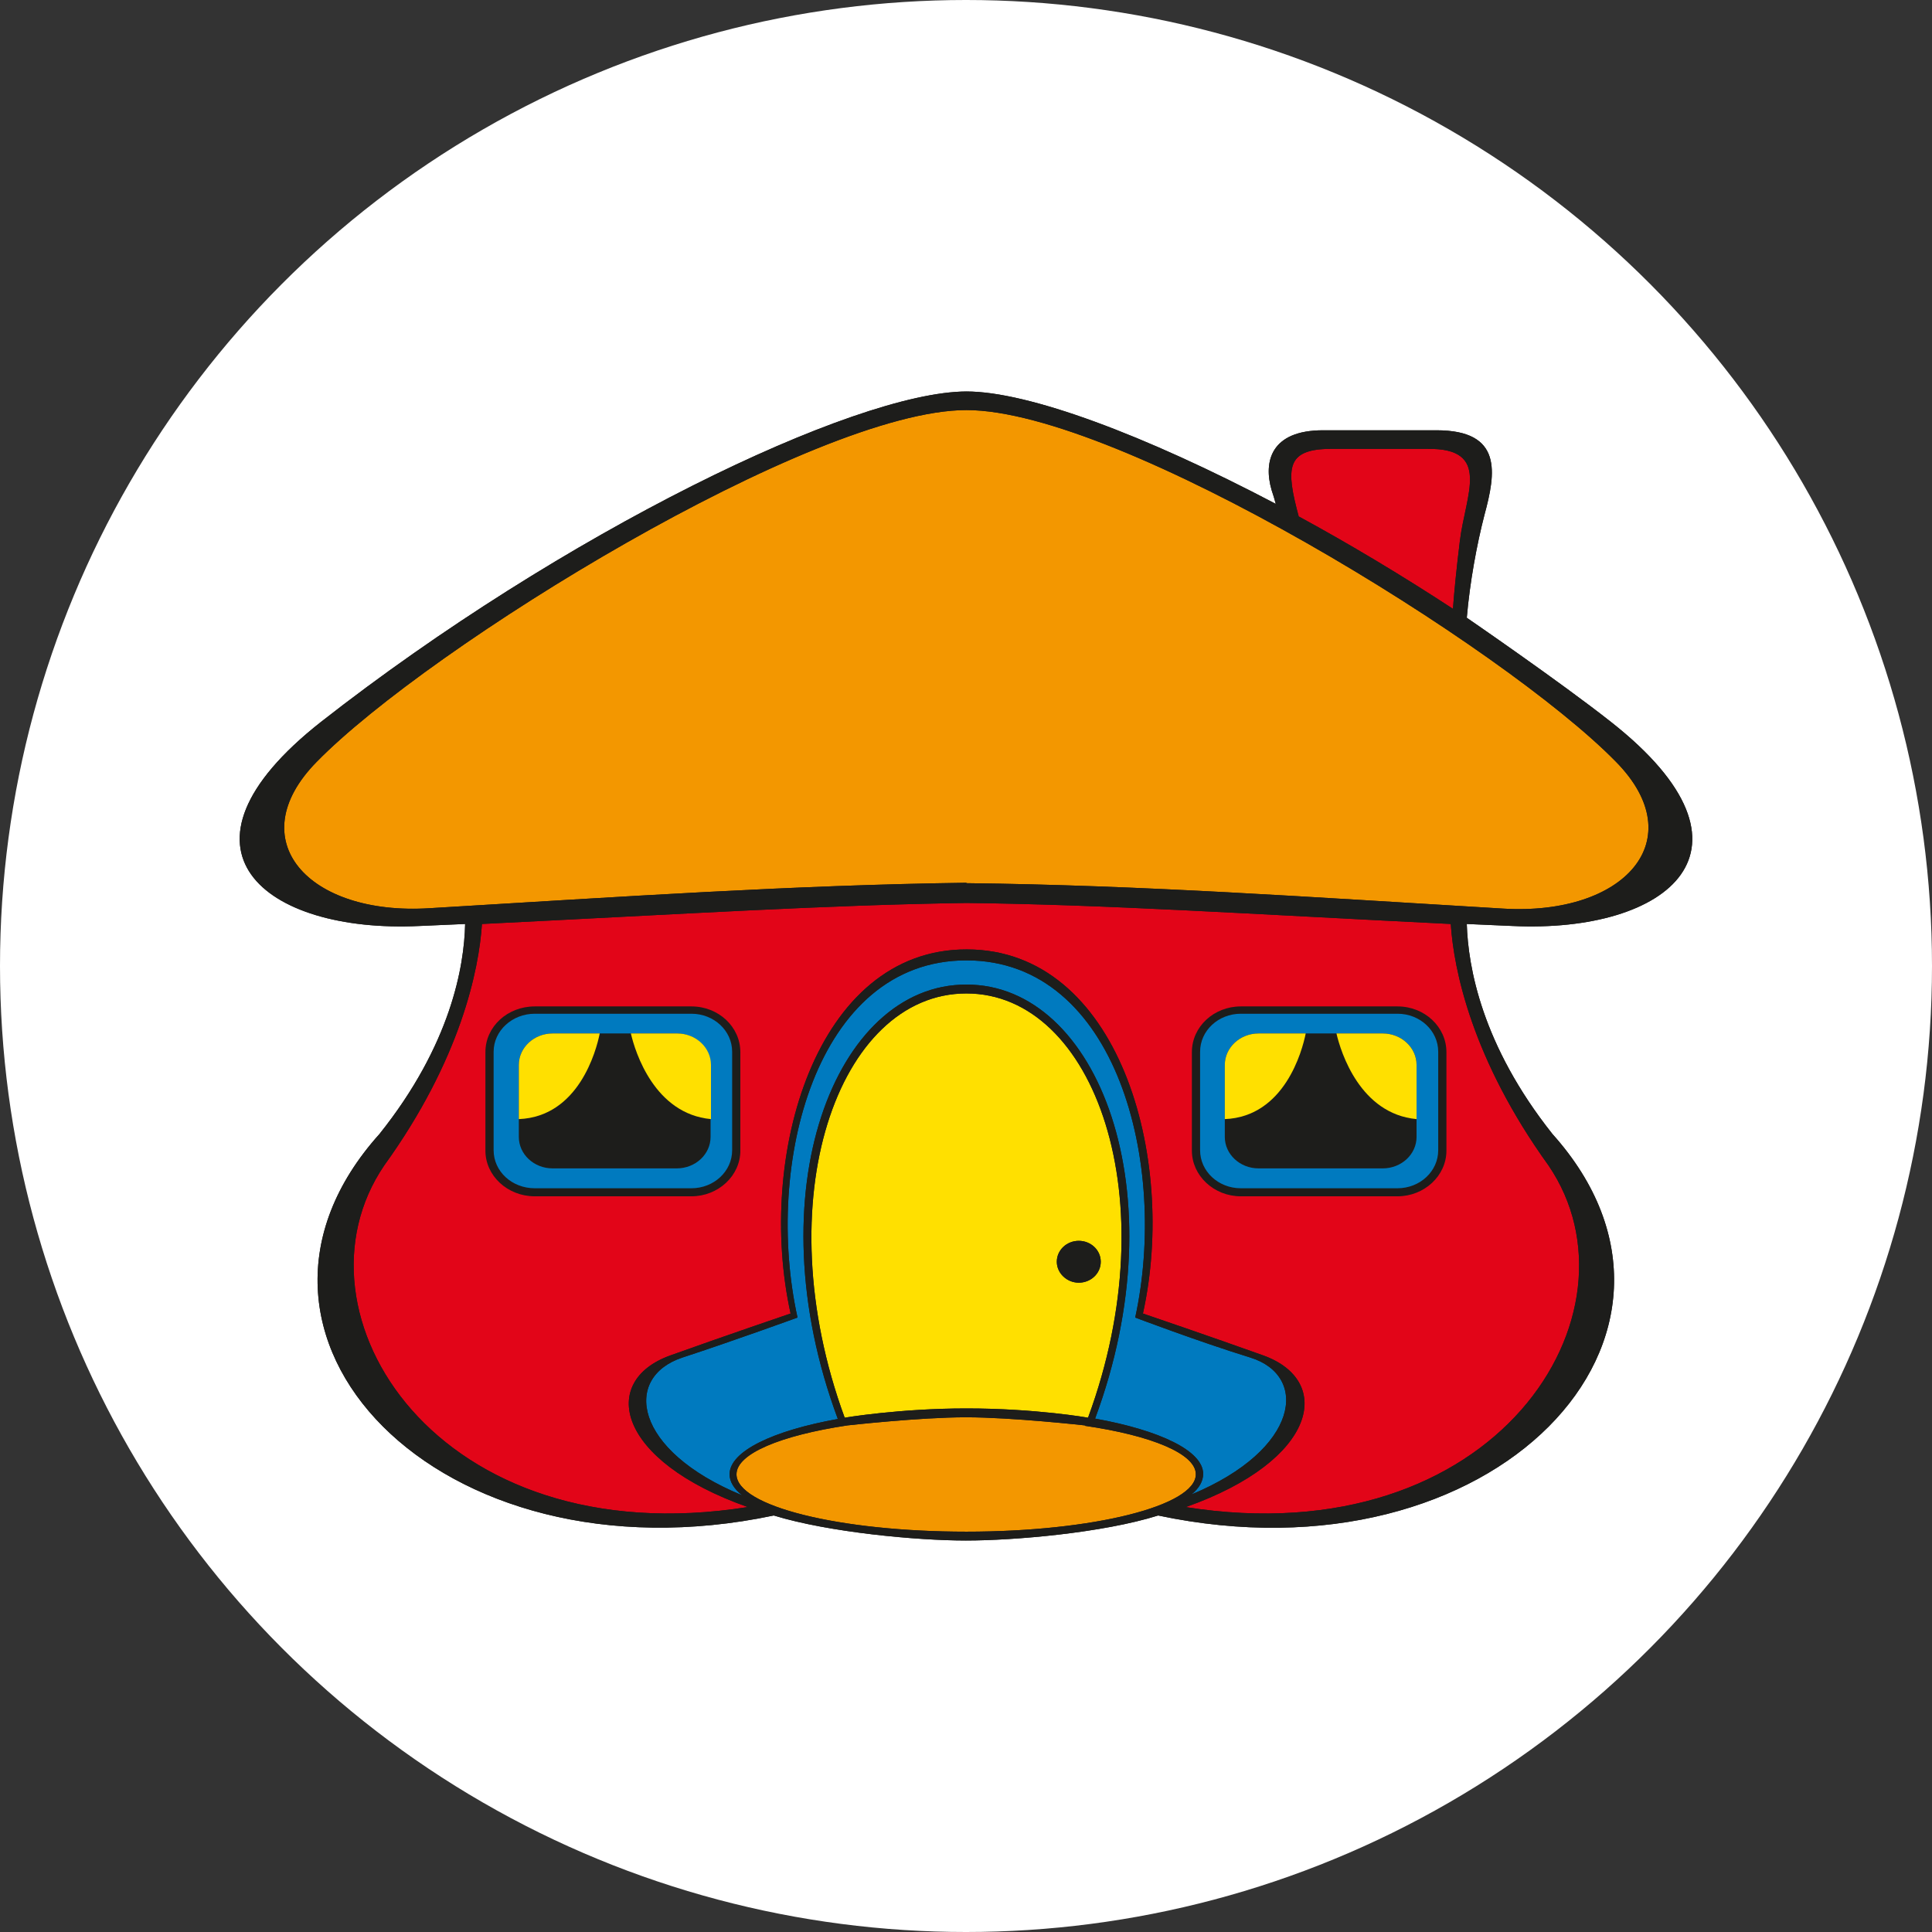
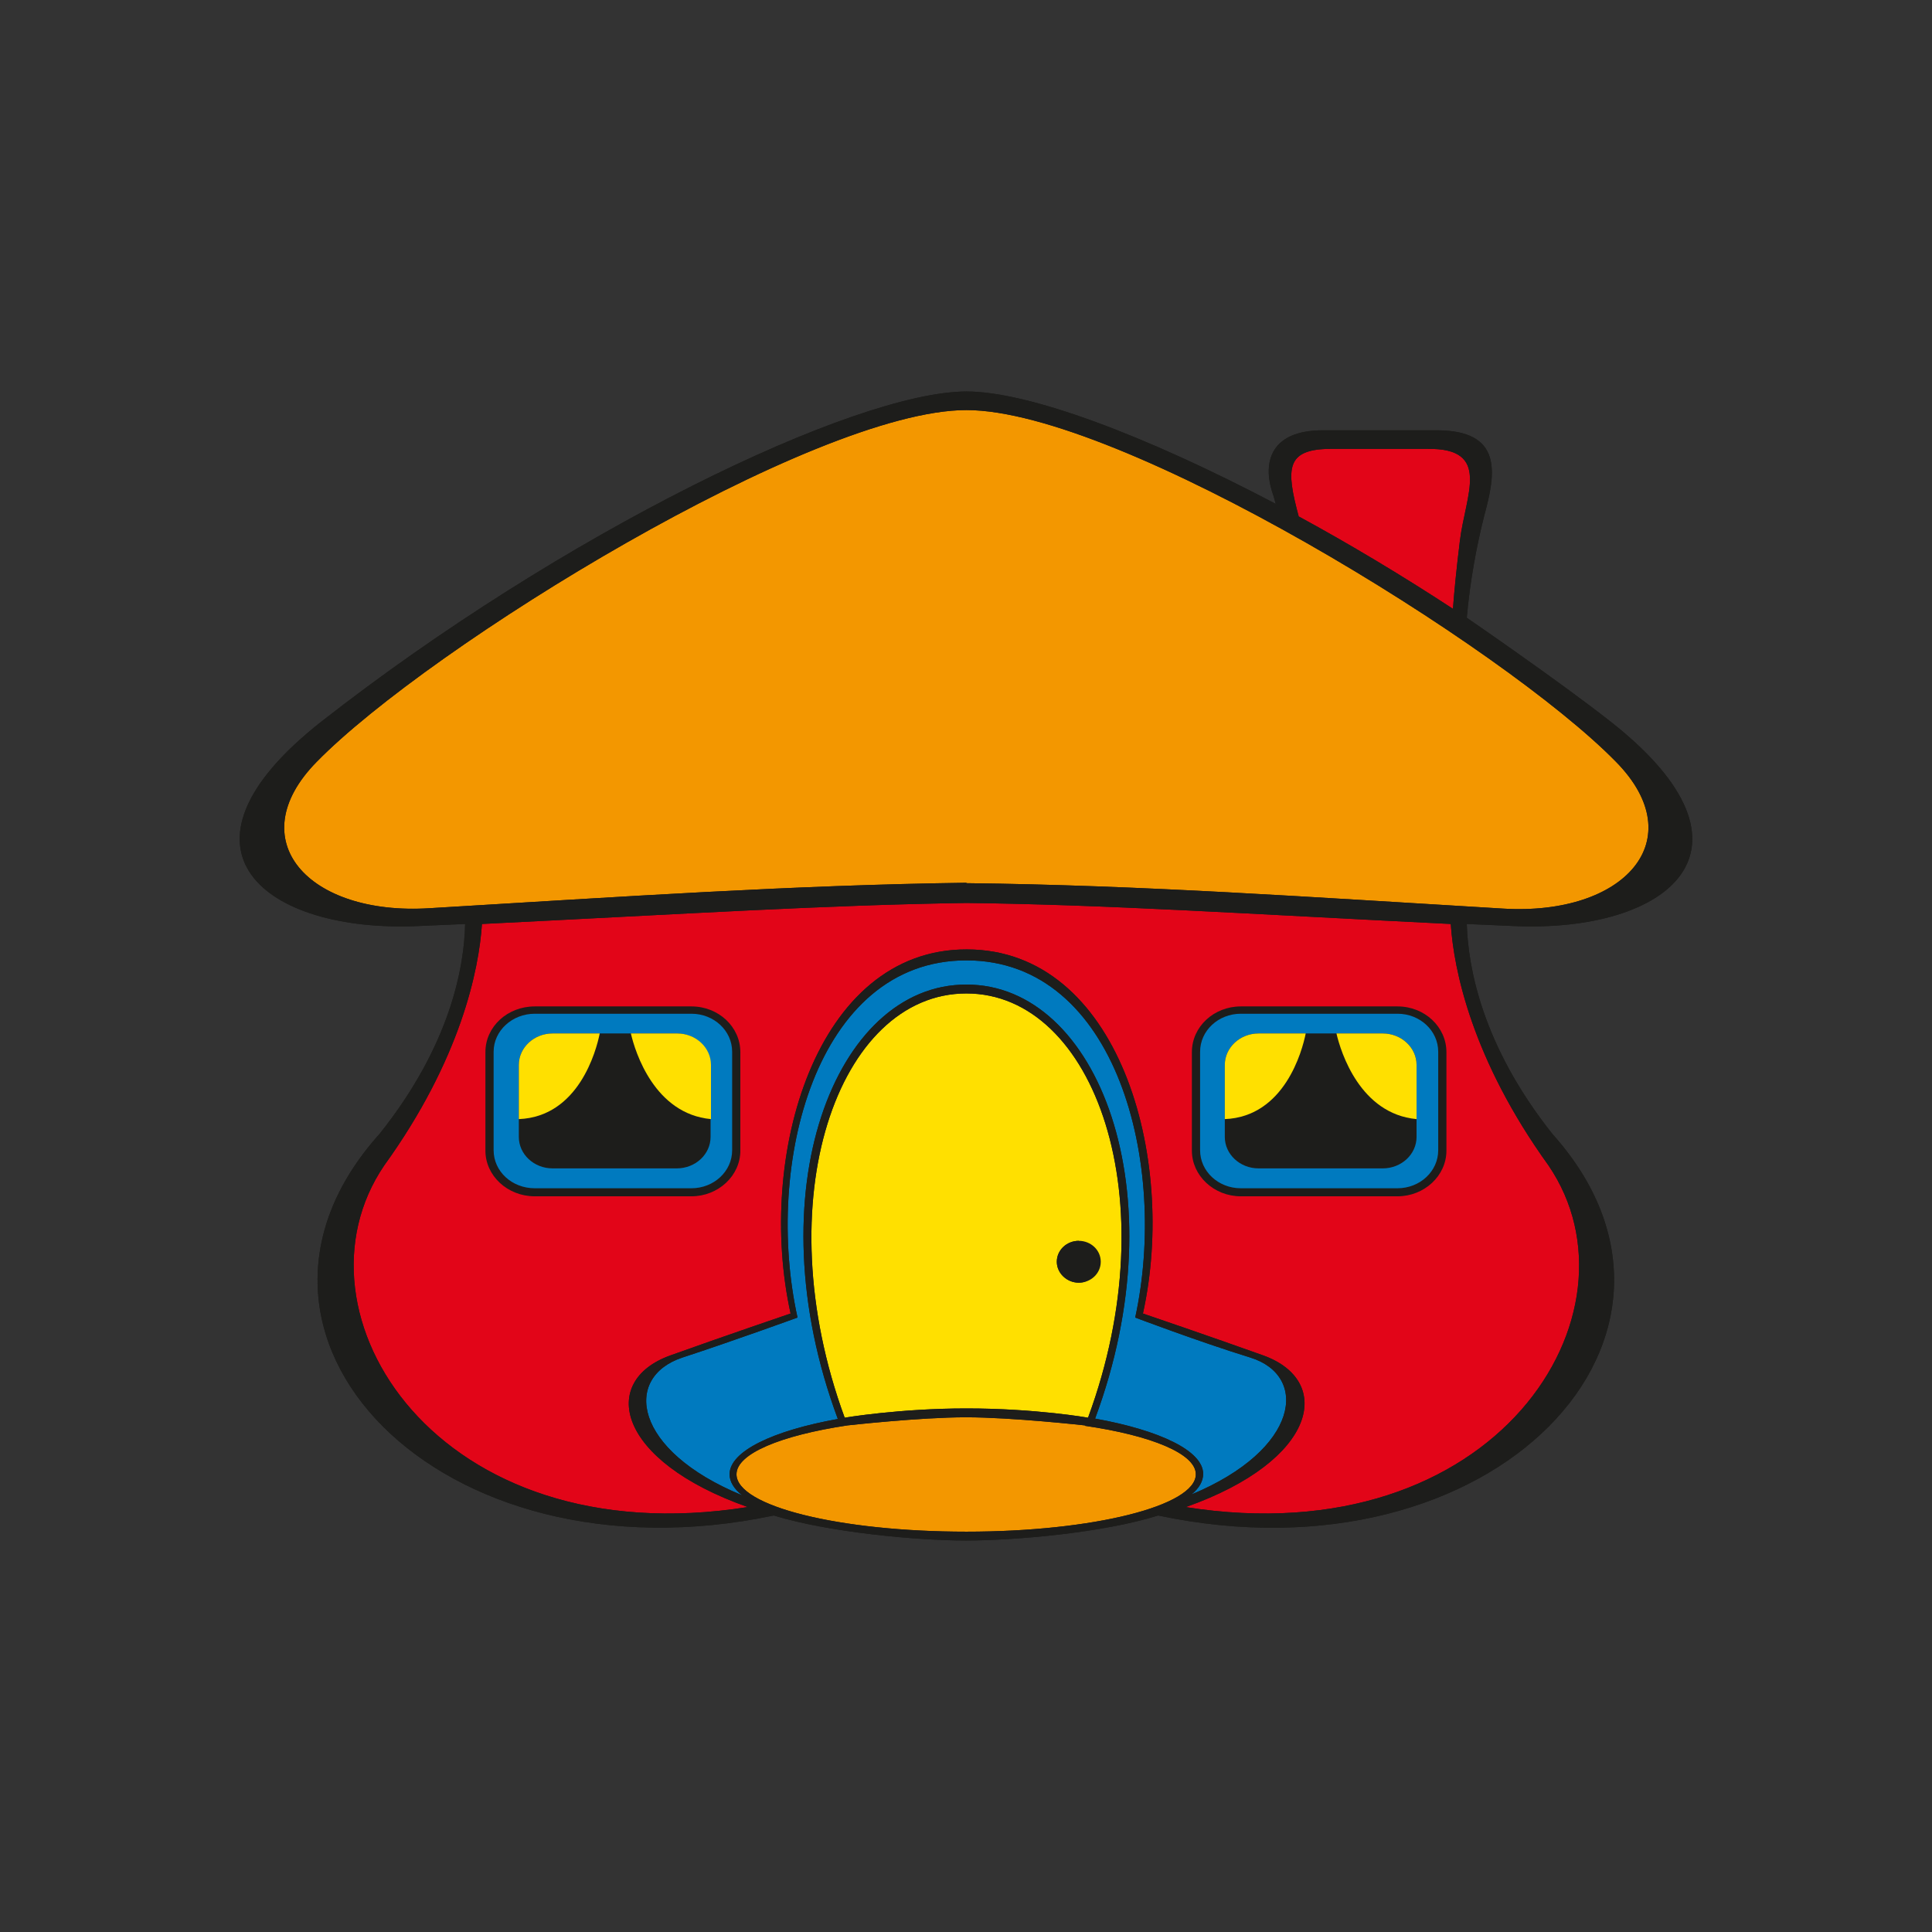
<svg xmlns="http://www.w3.org/2000/svg" width="24" height="24" viewBox="0 0 24 24" fill="none">
  <rect x="0" y="0" width="24" height="24" fill="#333333" stroke="none" />
-   <circle cx="12" cy="12" r="12" fill="white" />
  <path fill-rule="evenodd" clip-rule="evenodd" d="M5.858 11.172C5.895 11.473 5.863 12.733 4.621 14.459C3.33 16.367 5.374 19.549 9.487 18.741C10.391 19.042 11.369 19.087 11.998 19.082C12.633 19.082 13.617 19.052 14.521 18.746C18.64 19.554 20.672 16.362 19.382 14.459C18.134 12.733 18.107 11.473 18.145 11.172H5.858Z" fill="#E20518" />
  <path fill-rule="evenodd" clip-rule="evenodd" d="M11.998 19.061C7.971 18.966 7.245 17.235 8.358 16.873C9.003 16.662 9.853 16.311 9.853 16.311C9.423 14.358 10.132 11.869 12.009 11.874C13.886 11.874 14.574 14.444 14.149 16.356C14.149 16.356 15.01 16.647 15.644 16.878C16.693 17.26 16.026 18.971 11.998 19.067" fill="#007ABF" />
  <path fill-rule="evenodd" clip-rule="evenodd" d="M10.482 17.681C9.423 14.936 10.353 12.291 11.998 12.296C13.569 12.306 14.633 14.841 13.526 17.692C13.526 17.692 13.004 17.581 11.945 17.581C11.16 17.581 10.482 17.681 10.482 17.681Z" fill="#FFE000" />
  <path fill-rule="evenodd" clip-rule="evenodd" d="M11.999 19.092C13.623 19.092 14.897 18.765 14.897 18.314C14.897 17.862 13.623 17.536 11.999 17.536C10.375 17.536 9.1 17.862 9.1 18.314C9.1 18.765 10.375 19.092 11.999 19.092Z" fill="#F39700" />
  <path fill-rule="evenodd" clip-rule="evenodd" d="M6.643 12.546H8.589C8.901 12.546 9.149 12.782 9.149 13.068V14.293C9.149 14.579 8.901 14.815 8.589 14.815H6.643C6.336 14.815 6.083 14.579 6.083 14.293V13.068C6.083 12.782 6.336 12.546 6.643 12.546Z" fill="#007ABF" />
  <path d="M8.589 14.861H6.643C6.304 14.861 6.03 14.605 6.03 14.294V13.07C6.03 12.753 6.304 12.502 6.643 12.502H8.589C8.928 12.502 9.197 12.758 9.197 13.07V14.294C9.197 14.605 8.923 14.861 8.589 14.861ZM6.643 12.593C6.363 12.593 6.132 12.804 6.132 13.065V14.289C6.132 14.55 6.358 14.761 6.643 14.761H8.589C8.869 14.761 9.095 14.55 9.095 14.289V13.065C9.095 12.804 8.869 12.593 8.589 12.593H6.643Z" fill="#1D1D1B" />
  <path d="M6.864 12.838H8.407C8.639 12.838 8.827 13.014 8.827 13.229V14.123C8.827 14.339 8.639 14.514 8.407 14.514H6.864C6.633 14.514 6.445 14.339 6.445 14.123V13.229C6.445 13.014 6.633 12.838 6.864 12.838Z" fill="#1D1D1B" />
  <path fill-rule="evenodd" clip-rule="evenodd" d="M8.832 13.902C8.133 13.837 7.891 13.074 7.837 12.838H8.413C8.644 12.838 8.832 13.014 8.832 13.229V13.902Z" fill="#FFE000" />
  <path fill-rule="evenodd" clip-rule="evenodd" d="M7.45 12.838C7.407 13.054 7.187 13.872 6.445 13.902V13.229C6.445 13.014 6.633 12.838 6.864 12.838H7.45Z" fill="#FFE000" />
  <path fill-rule="evenodd" clip-rule="evenodd" d="M15.414 12.546H17.36C17.667 12.546 17.919 12.782 17.919 13.068V14.293C17.919 14.579 17.667 14.815 17.36 14.815H15.414C15.107 14.815 14.854 14.579 14.854 14.293V13.068C14.854 12.782 15.107 12.546 15.414 12.546Z" fill="#007ABF" />
  <path d="M17.36 14.861H15.414C15.08 14.861 14.806 14.605 14.806 14.294V13.07C14.806 12.753 15.08 12.502 15.414 12.502H17.36C17.699 12.502 17.968 12.758 17.968 13.07V14.294C17.968 14.605 17.694 14.861 17.36 14.861ZM15.414 12.593C15.134 12.593 14.908 12.804 14.908 13.065V14.289C14.908 14.55 15.134 14.761 15.414 14.761H17.36C17.64 14.761 17.866 14.55 17.866 14.289V13.065C17.866 12.804 17.64 12.593 17.36 12.593H15.414Z" fill="#1D1D1B" />
  <path d="M15.634 12.838H17.177C17.409 12.838 17.597 13.014 17.597 13.229V14.123C17.597 14.339 17.409 14.514 17.177 14.514H15.634C15.403 14.514 15.215 14.339 15.215 14.123V13.229C15.215 13.014 15.403 12.838 15.634 12.838Z" fill="#1D1D1B" />
  <path fill-rule="evenodd" clip-rule="evenodd" d="M17.597 13.902C16.898 13.837 16.656 13.074 16.602 12.838H17.177C17.409 12.838 17.597 13.014 17.597 13.229V13.902Z" fill="#FFE000" />
  <path fill-rule="evenodd" clip-rule="evenodd" d="M16.22 12.838C16.177 13.054 15.957 13.872 15.215 13.902V13.229C15.215 13.014 15.403 12.838 15.634 12.838H16.22Z" fill="#FFE000" />
  <path fill-rule="evenodd" clip-rule="evenodd" d="M16.032 6.453C15.822 5.801 15.79 5.474 16.43 5.474H17.844C18.699 5.459 18.344 6.082 18.263 6.689C18.156 7.492 18.156 7.733 18.156 7.733C18.156 7.733 16.043 6.463 16.037 6.453" fill="#E20518" />
  <path fill-rule="evenodd" clip-rule="evenodd" d="M11.993 11.106C9.896 11.106 7.008 11.277 5.153 11.407C3.733 11.508 2.631 10.499 3.578 9.54C5.594 7.507 10.514 4.938 12.009 4.938C13.596 4.938 18.424 7.512 20.436 9.545C21.382 10.504 20.43 11.412 19 11.412C17.408 11.412 14.09 11.111 11.993 11.111" fill="#F39700" />
  <path fill-rule="evenodd" clip-rule="evenodd" d="M5.858 11.172C5.895 11.473 5.863 12.733 4.621 14.459C3.33 16.367 5.374 19.549 9.487 18.741C10.391 19.042 11.369 19.087 11.998 19.082C12.633 19.082 13.617 19.052 14.521 18.746C18.64 19.554 20.672 16.362 19.382 14.459C18.134 12.733 18.107 11.473 18.145 11.172H5.858Z" fill="#E20518" />
  <path fill-rule="evenodd" clip-rule="evenodd" d="M11.998 19.061C7.971 18.966 7.245 17.235 8.358 16.873C9.003 16.662 9.853 16.311 9.853 16.311C9.423 14.358 10.132 11.869 12.009 11.874C13.886 11.874 14.574 14.444 14.149 16.356C14.149 16.356 15.01 16.647 15.644 16.878C16.693 17.26 16.026 18.971 11.998 19.067" fill="#007ABF" />
  <path fill-rule="evenodd" clip-rule="evenodd" d="M10.482 17.681C9.423 14.936 10.353 12.291 11.998 12.296C13.569 12.306 14.633 14.841 13.526 17.692C13.526 17.692 13.004 17.581 11.945 17.581C11.16 17.581 10.482 17.681 10.482 17.681Z" fill="#FFE000" />
  <path fill-rule="evenodd" clip-rule="evenodd" d="M11.999 19.092C13.623 19.092 14.897 18.765 14.897 18.314C14.897 17.862 13.623 17.536 11.999 17.536C10.375 17.536 9.1 17.862 9.1 18.314C9.1 18.765 10.375 19.092 11.999 19.092Z" fill="#F39700" />
  <path fill-rule="evenodd" clip-rule="evenodd" d="M6.643 12.546H8.589C8.901 12.546 9.149 12.782 9.149 13.068V14.293C9.149 14.579 8.901 14.815 8.589 14.815H6.643C6.336 14.815 6.083 14.579 6.083 14.293V13.068C6.083 12.782 6.336 12.546 6.643 12.546Z" fill="#007ABF" />
  <path d="M8.589 14.861H6.643C6.304 14.861 6.03 14.605 6.03 14.294V13.07C6.03 12.753 6.304 12.502 6.643 12.502H8.589C8.928 12.502 9.197 12.758 9.197 13.07V14.294C9.197 14.605 8.923 14.861 8.589 14.861ZM6.643 12.593C6.363 12.593 6.132 12.804 6.132 13.065V14.289C6.132 14.55 6.358 14.761 6.643 14.761H8.589C8.869 14.761 9.095 14.55 9.095 14.289V13.065C9.095 12.804 8.869 12.593 8.589 12.593H6.643Z" fill="#1D1D1B" />
  <path d="M6.864 12.838H8.407C8.639 12.838 8.827 13.014 8.827 13.229V14.123C8.827 14.339 8.639 14.514 8.407 14.514H6.864C6.633 14.514 6.445 14.339 6.445 14.123V13.229C6.445 13.014 6.633 12.838 6.864 12.838Z" fill="#1D1D1B" />
  <path fill-rule="evenodd" clip-rule="evenodd" d="M8.832 13.902C8.133 13.837 7.891 13.074 7.837 12.838H8.413C8.644 12.838 8.832 13.014 8.832 13.229V13.902Z" fill="#FFE000" />
  <path fill-rule="evenodd" clip-rule="evenodd" d="M7.45 12.838C7.407 13.054 7.187 13.872 6.445 13.902V13.229C6.445 13.014 6.633 12.838 6.864 12.838H7.45Z" fill="#FFE000" />
  <path fill-rule="evenodd" clip-rule="evenodd" d="M15.414 12.546H17.36C17.667 12.546 17.919 12.782 17.919 13.068V14.293C17.919 14.579 17.667 14.815 17.36 14.815H15.414C15.107 14.815 14.854 14.579 14.854 14.293V13.068C14.854 12.782 15.107 12.546 15.414 12.546Z" fill="#007ABF" />
  <path d="M17.36 14.861H15.414C15.08 14.861 14.806 14.605 14.806 14.294V13.07C14.806 12.753 15.08 12.502 15.414 12.502H17.36C17.699 12.502 17.968 12.758 17.968 13.07V14.294C17.968 14.605 17.694 14.861 17.36 14.861ZM15.414 12.593C15.134 12.593 14.908 12.804 14.908 13.065V14.289C14.908 14.55 15.134 14.761 15.414 14.761H17.36C17.64 14.761 17.866 14.55 17.866 14.289V13.065C17.866 12.804 17.64 12.593 17.36 12.593H15.414Z" fill="#1D1D1B" />
  <path d="M15.634 12.838H17.177C17.409 12.838 17.597 13.014 17.597 13.229V14.123C17.597 14.339 17.409 14.514 17.177 14.514H15.634C15.403 14.514 15.215 14.339 15.215 14.123V13.229C15.215 13.014 15.403 12.838 15.634 12.838Z" fill="#1D1D1B" />
  <path fill-rule="evenodd" clip-rule="evenodd" d="M17.597 13.902C16.898 13.837 16.656 13.074 16.602 12.838H17.177C17.409 12.838 17.597 13.014 17.597 13.229V13.902Z" fill="#FFE000" />
  <path fill-rule="evenodd" clip-rule="evenodd" d="M16.22 12.838C16.177 13.054 15.957 13.872 15.215 13.902V13.229C15.215 13.014 15.403 12.838 15.634 12.838H16.22Z" fill="#FFE000" />
  <path fill-rule="evenodd" clip-rule="evenodd" d="M16.032 6.453C15.822 5.801 15.79 5.474 16.43 5.474H17.844C18.699 5.459 18.344 6.082 18.263 6.689C18.156 7.492 18.156 7.733 18.156 7.733C18.156 7.733 16.043 6.463 16.037 6.453" fill="#E20518" />
  <path fill-rule="evenodd" clip-rule="evenodd" d="M11.993 11.106C9.896 11.106 7.008 11.277 5.153 11.407C3.733 11.508 2.631 10.499 3.578 9.54C5.594 7.507 10.514 4.938 12.009 4.938C13.596 4.938 18.424 7.512 20.436 9.545C21.382 10.504 20.43 11.412 19 11.412C17.408 11.412 14.09 11.111 11.993 11.111" fill="#F39700" />
-   <path fill-rule="evenodd" clip-rule="evenodd" d="M13.128 15.674C13.128 15.529 13.251 15.414 13.401 15.414C13.551 15.414 13.674 15.529 13.674 15.674C13.674 15.819 13.551 15.934 13.401 15.934C13.251 15.934 13.128 15.814 13.128 15.674Z" fill="#1D1D1B" />
+   <path fill-rule="evenodd" clip-rule="evenodd" d="M13.128 15.674C13.128 15.529 13.251 15.414 13.401 15.414C13.674 15.819 13.551 15.934 13.401 15.934C13.251 15.934 13.128 15.814 13.128 15.674Z" fill="#1D1D1B" />
  <path fill-rule="evenodd" clip-rule="evenodd" d="M12.005 17.496C11.171 17.496 10.493 17.611 10.493 17.611C9.499 14.901 10.413 12.341 12.005 12.341C13.596 12.341 14.516 14.901 13.516 17.611C13.516 17.611 12.87 17.496 12.005 17.496ZM13.478 17.712C14.301 17.832 14.855 18.058 14.855 18.314C14.855 18.706 13.58 19.027 12.005 19.027C10.429 19.027 9.149 18.711 9.149 18.314C9.149 18.058 9.698 17.832 10.526 17.707C10.526 17.707 11.424 17.606 11.999 17.606C12.575 17.606 13.478 17.707 13.478 17.707M13.602 17.627C14.65 14.811 13.634 12.226 12.005 12.231C10.375 12.226 9.359 14.811 10.408 17.627C9.601 17.772 9.063 18.028 9.063 18.314C9.063 18.404 9.117 18.495 9.219 18.575C7.864 18.018 7.735 17.11 8.477 16.864C9.122 16.653 9.907 16.367 9.907 16.367C9.488 14.469 10.133 11.93 12.005 11.93C13.876 11.93 14.516 14.469 14.102 16.367C14.102 16.367 14.882 16.663 15.532 16.864C16.258 17.089 16.151 18.003 14.801 18.565C14.898 18.485 14.946 18.399 14.946 18.309C14.946 18.023 14.408 17.767 13.602 17.622M16.134 6.419C15.973 5.821 15.973 5.581 16.522 5.576H17.732C18.533 5.565 18.205 6.143 18.135 6.72C18.092 7.071 18.065 7.347 18.049 7.563C17.404 7.141 16.758 6.755 16.14 6.419M14.726 18.721C18.592 19.333 20.479 16.306 19.237 14.479C18.285 13.159 18.059 12.045 18.022 11.478C15.489 11.353 13.747 11.237 12.005 11.217C10.262 11.242 8.52 11.353 5.987 11.478C5.95 12.045 5.724 13.159 4.772 14.479C3.53 16.306 5.423 19.333 9.289 18.721C7.649 18.143 7.445 17.155 8.326 16.838C8.966 16.608 9.821 16.317 9.821 16.317C9.391 14.364 10.133 11.789 12.01 11.794C13.892 11.794 14.629 14.369 14.198 16.317C14.198 16.317 15.053 16.608 15.694 16.838C16.57 17.155 16.366 18.143 14.731 18.721M12.005 10.966C9.832 10.996 7.762 11.137 5.337 11.282C3.826 11.378 2.981 10.434 3.933 9.465C5.331 8.035 10.106 5.094 12.005 5.094C13.903 5.094 18.678 8.035 20.076 9.465C21.028 10.434 20.178 11.378 18.672 11.287C16.242 11.142 14.182 10.996 12.005 10.971M15.849 6.263C15.833 6.203 15.817 6.148 15.796 6.087C15.694 5.736 15.785 5.345 16.436 5.345H17.844C18.672 5.345 18.581 5.877 18.441 6.394C18.345 6.765 18.259 7.232 18.221 7.674C18.221 7.674 19.377 8.467 20.012 8.968C22.028 10.555 20.716 11.594 18.791 11.503C18.597 11.493 18.409 11.488 18.221 11.478C18.237 12.005 18.404 12.979 19.286 14.088C21.517 16.578 18.56 19.709 14.387 18.826C13.698 19.042 12.601 19.137 11.999 19.137C11.397 19.137 10.3 19.037 9.612 18.826C5.433 19.704 2.476 16.578 4.713 14.088C5.6 12.979 5.767 12.005 5.778 11.478L5.208 11.503C3.288 11.594 1.97 10.555 3.987 8.968C6.987 6.619 10.606 4.868 12.005 4.863C12.774 4.863 14.215 5.4 15.855 6.263" fill="#1D1D1B" />
  <path fill-rule="evenodd" clip-rule="evenodd" d="M12.005 17.496C11.171 17.496 10.493 17.611 10.493 17.611C9.499 14.901 10.413 12.341 12.005 12.341C13.596 12.341 14.516 14.901 13.516 17.611C13.516 17.611 12.87 17.496 12.005 17.496ZM13.478 17.712C14.301 17.832 14.855 18.058 14.855 18.314C14.855 18.706 13.58 19.027 12.005 19.027C10.429 19.027 9.149 18.711 9.149 18.314C9.149 18.058 9.698 17.832 10.526 17.707C10.526 17.707 11.424 17.606 11.999 17.606C12.575 17.606 13.478 17.707 13.478 17.707M13.602 17.627C14.65 14.811 13.634 12.226 12.005 12.231C10.375 12.226 9.359 14.811 10.408 17.627C9.601 17.772 9.063 18.028 9.063 18.314C9.063 18.404 9.117 18.495 9.219 18.575C7.864 18.018 7.735 17.11 8.477 16.864C9.122 16.653 9.907 16.367 9.907 16.367C9.488 14.469 10.133 11.93 12.005 11.93C13.876 11.93 14.516 14.469 14.102 16.367C14.102 16.367 14.882 16.663 15.532 16.864C16.258 17.089 16.151 18.003 14.801 18.565C14.898 18.485 14.946 18.399 14.946 18.309C14.946 18.023 14.408 17.767 13.602 17.622M16.134 6.419C15.973 5.821 15.973 5.581 16.522 5.576H17.732C18.533 5.565 18.205 6.143 18.135 6.72C18.092 7.071 18.065 7.347 18.049 7.563C17.404 7.141 16.758 6.755 16.14 6.419M14.726 18.721C18.592 19.333 20.479 16.306 19.237 14.479C18.285 13.159 18.059 12.045 18.022 11.478C15.489 11.353 13.747 11.237 12.005 11.217C10.262 11.242 8.52 11.353 5.987 11.478C5.95 12.045 5.724 13.159 4.772 14.479C3.53 16.306 5.423 19.333 9.289 18.721C7.649 18.143 7.445 17.155 8.326 16.838C8.966 16.608 9.821 16.317 9.821 16.317C9.391 14.364 10.133 11.789 12.01 11.794C13.892 11.794 14.629 14.369 14.198 16.317C14.198 16.317 15.053 16.608 15.694 16.838C16.57 17.155 16.366 18.143 14.731 18.721M12.005 10.966C9.832 10.996 7.762 11.137 5.337 11.282C3.826 11.378 2.981 10.434 3.933 9.465C5.331 8.035 10.106 5.094 12.005 5.094C13.903 5.094 18.678 8.035 20.076 9.465C21.028 10.434 20.178 11.378 18.672 11.287C16.242 11.142 14.182 10.996 12.005 10.971M15.849 6.263C15.833 6.203 15.817 6.148 15.796 6.087C15.694 5.736 15.785 5.345 16.436 5.345H17.844C18.672 5.345 18.581 5.877 18.441 6.394C18.345 6.765 18.259 7.232 18.221 7.674C18.221 7.674 19.377 8.467 20.012 8.968C22.028 10.555 20.716 11.594 18.791 11.503C18.597 11.493 18.409 11.488 18.221 11.478C18.237 12.005 18.404 12.979 19.286 14.088C21.517 16.578 18.56 19.709 14.387 18.826C13.698 19.042 12.601 19.137 11.999 19.137C11.397 19.137 10.3 19.037 9.612 18.826C5.433 19.704 2.476 16.578 4.713 14.088C5.6 12.979 5.767 12.005 5.778 11.478L5.208 11.503C3.288 11.594 1.97 10.555 3.987 8.968C6.987 6.619 10.606 4.868 12.005 4.863C12.774 4.863 14.215 5.4 15.855 6.263" fill="#1D1D1B" />
  <path fill-rule="evenodd" clip-rule="evenodd" d="M13.128 15.674C13.128 15.529 13.251 15.414 13.401 15.414C13.551 15.414 13.674 15.529 13.674 15.674C13.674 15.819 13.551 15.934 13.401 15.934C13.251 15.934 13.128 15.814 13.128 15.674Z" fill="#1D1D1B" />
</svg>